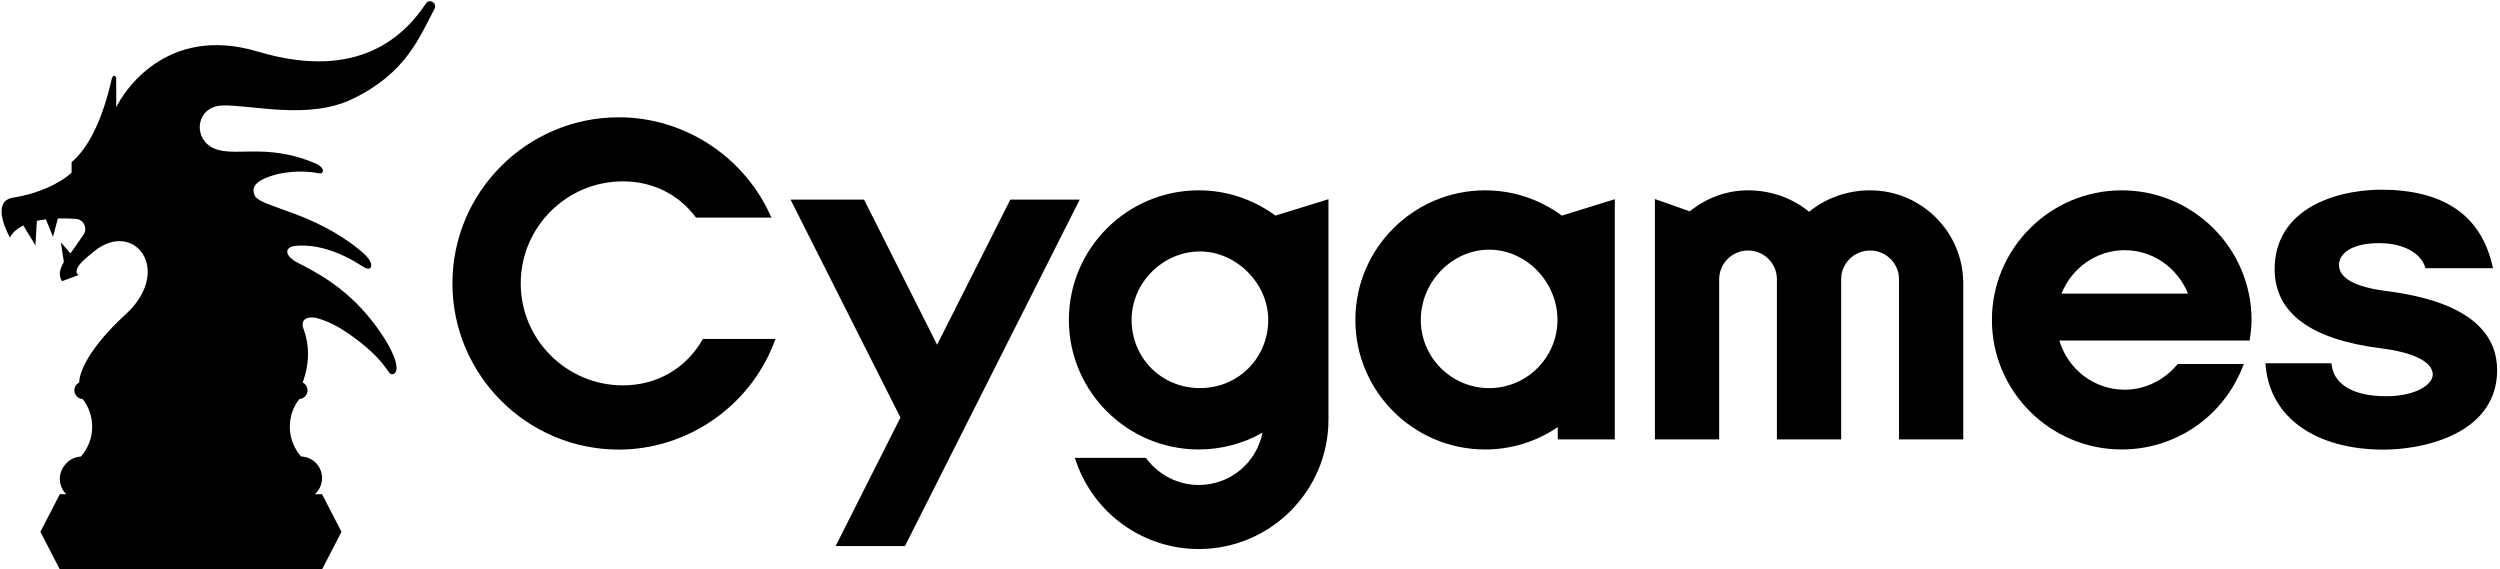
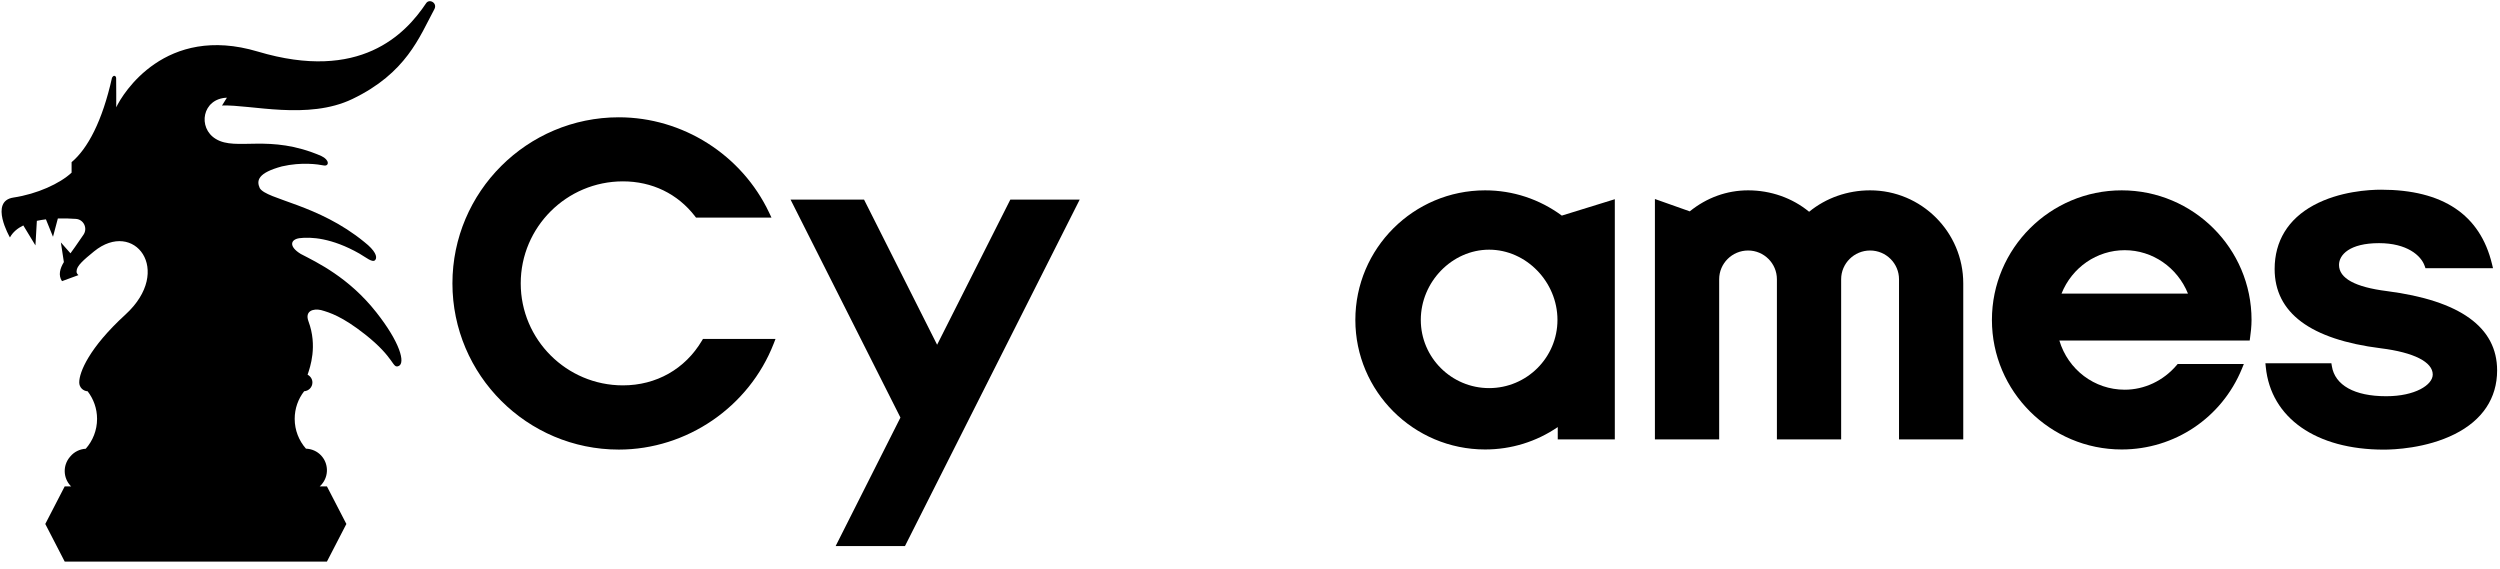
<svg xmlns="http://www.w3.org/2000/svg" width="2195" height="500" version="1.1" viewBox="0 0 2195 500" xml:space="preserve">
  <g transform="matrix(1.333,0,0,-1.333,-1205.631,481.378)">
    <g transform="matrix(14.682,0,0,14.682,-12381.339,-4929.346)">
      <path d="m942.392 335.84 2.907 5.765-4.93 9.778h3.297l3.278-6.512 3.285 6.512h3.112l-7.839-15.543z" />
      <path d="m990.097 340.625v7.184c0 0.711-0.582 1.29-1.297 1.29-0.716 0-1.299-0.579-1.299-1.29v-7.184h-2.882v7.184c0 0.711-0.579 1.29-1.291 1.29-0.716 0-1.299-0.579-1.299-1.29v-7.184h-2.883v10.784l1.564-0.554c0.762 0.617 1.666 0.943 2.618 0.943 1.014 0 1.98-0.34 2.736-0.961 0.758 0.621 1.724 0.961 2.736 0.961 2.305 0 4.179-1.872 4.179-4.173v-7z" />
      <path d="m971.528 340.173c-3.21 0-5.821 2.607-5.821 5.812 0 3.206 2.611 5.813 5.821 5.813 1.244 0 2.433-0.391 3.442-1.133l2.377 0.735v-10.775h-2.56v0.552c-0.965-0.658-2.086-1.004-3.259-1.004m0.18 8.963c-1.661 0-3.065-1.443-3.065-3.151 0-1.687 1.375-3.059 3.065-3.059 1.691 0 3.066 1.372 3.066 3.059 0 1.708-1.404 3.151-3.066 3.151" />
      <path d="m1000.087 340.173c-3.21 0-5.822 2.607-5.822 5.812 0 3.206 2.612 5.813 5.822 5.813 3.212 0 5.825-2.607 5.825-5.813 0-0.29-0.035-0.576-0.065-0.792l-0.018-0.132h-8.539c0.392-1.309 1.571-2.207 2.932-2.207 0.885 0 1.734 0.4 2.329 1.098l0.046 0.054h2.969l-0.086-0.212c-0.903-2.2-3.019-3.621-5.393-3.621m2.973 6.994c-0.475 1.173-1.59 1.946-2.838 1.946-1.25 0-2.364-0.773-2.834-1.946z" />
      <path d="m932.664 340.168c-4.115 0-7.464 3.345-7.464 7.456 0 4.108 3.349 7.451 7.464 7.451 2.869 0 5.517-1.681 6.746-4.281l0.103-0.219h-3.385l-0.046 0.06c-0.778 1.01-1.926 1.566-3.233 1.566-2.528 0-4.585-2.053-4.585-4.577 0-2.522 2.057-4.575 4.585-4.575 1.497 0 2.789 0.732 3.545 2.007l0.045 0.075h3.255l-0.081-0.208c-1.108-2.844-3.901-4.755-6.949-4.755" />
      <path d="m1011.848 340.166c-3.04 0-5.07 1.419-5.297 3.705l-0.017 0.168h2.96l0.021-0.129c0.136-0.857 1.021-1.348 2.427-1.348h0.021c1.283 0 2.078 0.505 2.078 0.973 0 0.563-0.848 0.992-2.326 1.177-3.163 0.396-4.767 1.593-4.767 3.557 0 1.249 0.603 2.237 1.745 2.858 1.162 0.631 2.506 0.7 3.03 0.7 2.77 0 4.444-1.122 4.976-3.334l0.046-0.189h-3.03l-0.036 0.103c-0.163 0.471-0.798 1.022-2.047 1.022-1.325 0-1.796-0.526-1.796-0.976 0-0.601 0.723-0.996 2.147-1.175 3.282-0.423 4.946-1.62 4.946-3.558 0-1.246-0.657-2.234-1.902-2.858-1.286-0.646-2.759-0.696-3.179-0.696" />
-       <path d="m958.682 335.706c-2.467 0-4.673 1.562-5.489 3.887l-0.071 0.204h3.185l0.046-0.059c0.572-0.736 1.421-1.158 2.329-1.158 1.41 0 2.589 0.99 2.86 2.348-0.87-0.495-1.852-0.755-2.86-0.755-3.213 0-5.827 2.607-5.827 5.811 0 3.206 2.614 5.814 5.827 5.814 1.239 0 2.426-0.392 3.44-1.133l2.379 0.735v-9.885c0-3.203-2.61-5.809-5.819-5.809m0.052 13.35c-1.662 0-3.065-1.404-3.065-3.065 0-1.719 1.346-3.065 3.065-3.065 1.718 0 3.065 1.346 3.065 3.065 0 1.633-1.433 3.065-3.065 3.065" />
-       <path d="m914.864 355.604c1.288 0.048 3.854-0.665 5.844 0.29 2.424 1.162 3.008 2.78 3.681 4.029 0.152 0.282-0.225 0.486-0.368 0.271-0.931-1.393-2.967-3.54-7.553-2.17-4.153 1.242-6.064-1.888-6.35-2.501 0 0 2e-3 1.259-4e-3 1.316s-0.035 0.092-0.085 0.097c-0.051 5e-3 -0.101-0.086-0.101-0.086-0.435-1.953-1.094-3.186-1.813-3.788v-0.471c-0.524-0.488-1.542-0.956-2.608-1.116-1.099-0.165-0.158-1.79-0.158-1.79 0.129 0.238 0.342 0.412 0.6 0.539l0.544-0.896 0.064 1.102c0.133 0.029 0.269 0.051 0.407 0.067l0.317-0.782 0.218 0.821c0.291 8e-3 0.57-2e-3 0.811-0.019 0.348-0.025 0.536-0.419 0.34-0.708-0.258-0.381-0.554-0.801-0.585-0.836-4e-3 4e-3 -0.431 0.488-0.431 0.488l0.135-0.881c-0.177-0.29-0.26-0.595-0.084-0.856l0.74 0.272s-0.103 0.064-0.085 0.183c2e-3 0.227 0.31 0.496 0.782 0.88 1.789 1.458 3.586-0.843 1.406-2.837-1.633-1.494-2.07-2.589-2.07-3.037v-6e-3c-0.128-0.066-0.219-0.197-0.219-0.351v-1e-3c0-0.212 0.167-0.382 0.377-0.395 0.264-0.343 0.423-0.771 0.423-1.237 0-0.514-0.192-0.982-0.507-1.34-0.266-0.016-0.516-0.136-0.688-0.341l-0.03-0.035c-0.314-0.375-0.3-0.926 0.033-1.285 9e-3 -0.01 0.022-0.018 0.032-0.028h-0.292l-0.871-1.686 0.871-1.687h11.764l0.872 1.687-0.872 1.686h-0.324c0.023 0.022 0.048 0.041 0.068 0.065l0.029 0.035c0.315 0.375 0.301 0.926-0.032 1.285-0.177 0.19-0.423 0.299-0.682 0.307-0.313 0.357-0.505 0.824-0.505 1.337 0 0.464 0.156 0.894 0.423 1.238 0.207 0.015 0.372 0.183 0.372 0.394v1e-3c0 0.152-0.089 0.28-0.214 0.347v0.01c0.109 0.32 0.45 1.278 0.037 2.386-0.172 0.463 0.208 0.585 0.562 0.505 0.394-0.109 0.964-0.292 1.977-1.091 1.359-1.071 1.214-1.546 1.509-1.418 0.303 0.131 0.072 1.043-1.004 2.407-1.239 1.572-2.666 2.242-3.39 2.62-0.543 0.331-0.465 0.643-0.069 0.706 0.524 0.066 1.455 0.017 2.697-0.688 0.295-0.168 0.606-0.444 0.721-0.28 0.095 0.134-3e-3 0.41-0.495 0.796-2.075 1.702-4.375 1.897-4.693 2.418-0.159 0.349-0.074 0.686 0.991 0.975 0.891 0.206 1.636 0.092 1.878 0.043 0.242-0.048 0.281 0.242-0.11 0.425-2.34 1.013-3.804 0.204-4.729 0.762-0.831 0.501-0.614 1.812 0.496 1.853" />
+       <path d="m914.864 355.604c1.288 0.048 3.854-0.665 5.844 0.29 2.424 1.162 3.008 2.78 3.681 4.029 0.152 0.282-0.225 0.486-0.368 0.271-0.931-1.393-2.967-3.54-7.553-2.17-4.153 1.242-6.064-1.888-6.35-2.501 0 0 2e-3 1.259-4e-3 1.316s-0.035 0.092-0.085 0.097c-0.051 5e-3 -0.101-0.086-0.101-0.086-0.435-1.953-1.094-3.186-1.813-3.788v-0.471c-0.524-0.488-1.542-0.956-2.608-1.116-1.099-0.165-0.158-1.79-0.158-1.79 0.129 0.238 0.342 0.412 0.6 0.539l0.544-0.896 0.064 1.102c0.133 0.029 0.269 0.051 0.407 0.067l0.317-0.782 0.218 0.821c0.291 8e-3 0.57-2e-3 0.811-0.019 0.348-0.025 0.536-0.419 0.34-0.708-0.258-0.381-0.554-0.801-0.585-0.836-4e-3 4e-3 -0.431 0.488-0.431 0.488l0.135-0.881c-0.177-0.29-0.26-0.595-0.084-0.856l0.74 0.272s-0.103 0.064-0.085 0.183c2e-3 0.227 0.31 0.496 0.782 0.88 1.789 1.458 3.586-0.843 1.406-2.837-1.633-1.494-2.07-2.589-2.07-3.037v-6e-3v-1e-3c0-0.212 0.167-0.382 0.377-0.395 0.264-0.343 0.423-0.771 0.423-1.237 0-0.514-0.192-0.982-0.507-1.34-0.266-0.016-0.516-0.136-0.688-0.341l-0.03-0.035c-0.314-0.375-0.3-0.926 0.033-1.285 9e-3 -0.01 0.022-0.018 0.032-0.028h-0.292l-0.871-1.686 0.871-1.687h11.764l0.872 1.687-0.872 1.686h-0.324c0.023 0.022 0.048 0.041 0.068 0.065l0.029 0.035c0.315 0.375 0.301 0.926-0.032 1.285-0.177 0.19-0.423 0.299-0.682 0.307-0.313 0.357-0.505 0.824-0.505 1.337 0 0.464 0.156 0.894 0.423 1.238 0.207 0.015 0.372 0.183 0.372 0.394v1e-3c0 0.152-0.089 0.28-0.214 0.347v0.01c0.109 0.32 0.45 1.278 0.037 2.386-0.172 0.463 0.208 0.585 0.562 0.505 0.394-0.109 0.964-0.292 1.977-1.091 1.359-1.071 1.214-1.546 1.509-1.418 0.303 0.131 0.072 1.043-1.004 2.407-1.239 1.572-2.666 2.242-3.39 2.62-0.543 0.331-0.465 0.643-0.069 0.706 0.524 0.066 1.455 0.017 2.697-0.688 0.295-0.168 0.606-0.444 0.721-0.28 0.095 0.134-3e-3 0.41-0.495 0.796-2.075 1.702-4.375 1.897-4.693 2.418-0.159 0.349-0.074 0.686 0.991 0.975 0.891 0.206 1.636 0.092 1.878 0.043 0.242-0.048 0.281 0.242-0.11 0.425-2.34 1.013-3.804 0.204-4.729 0.762-0.831 0.501-0.614 1.812 0.496 1.853" />
    </g>
  </g>
</svg>